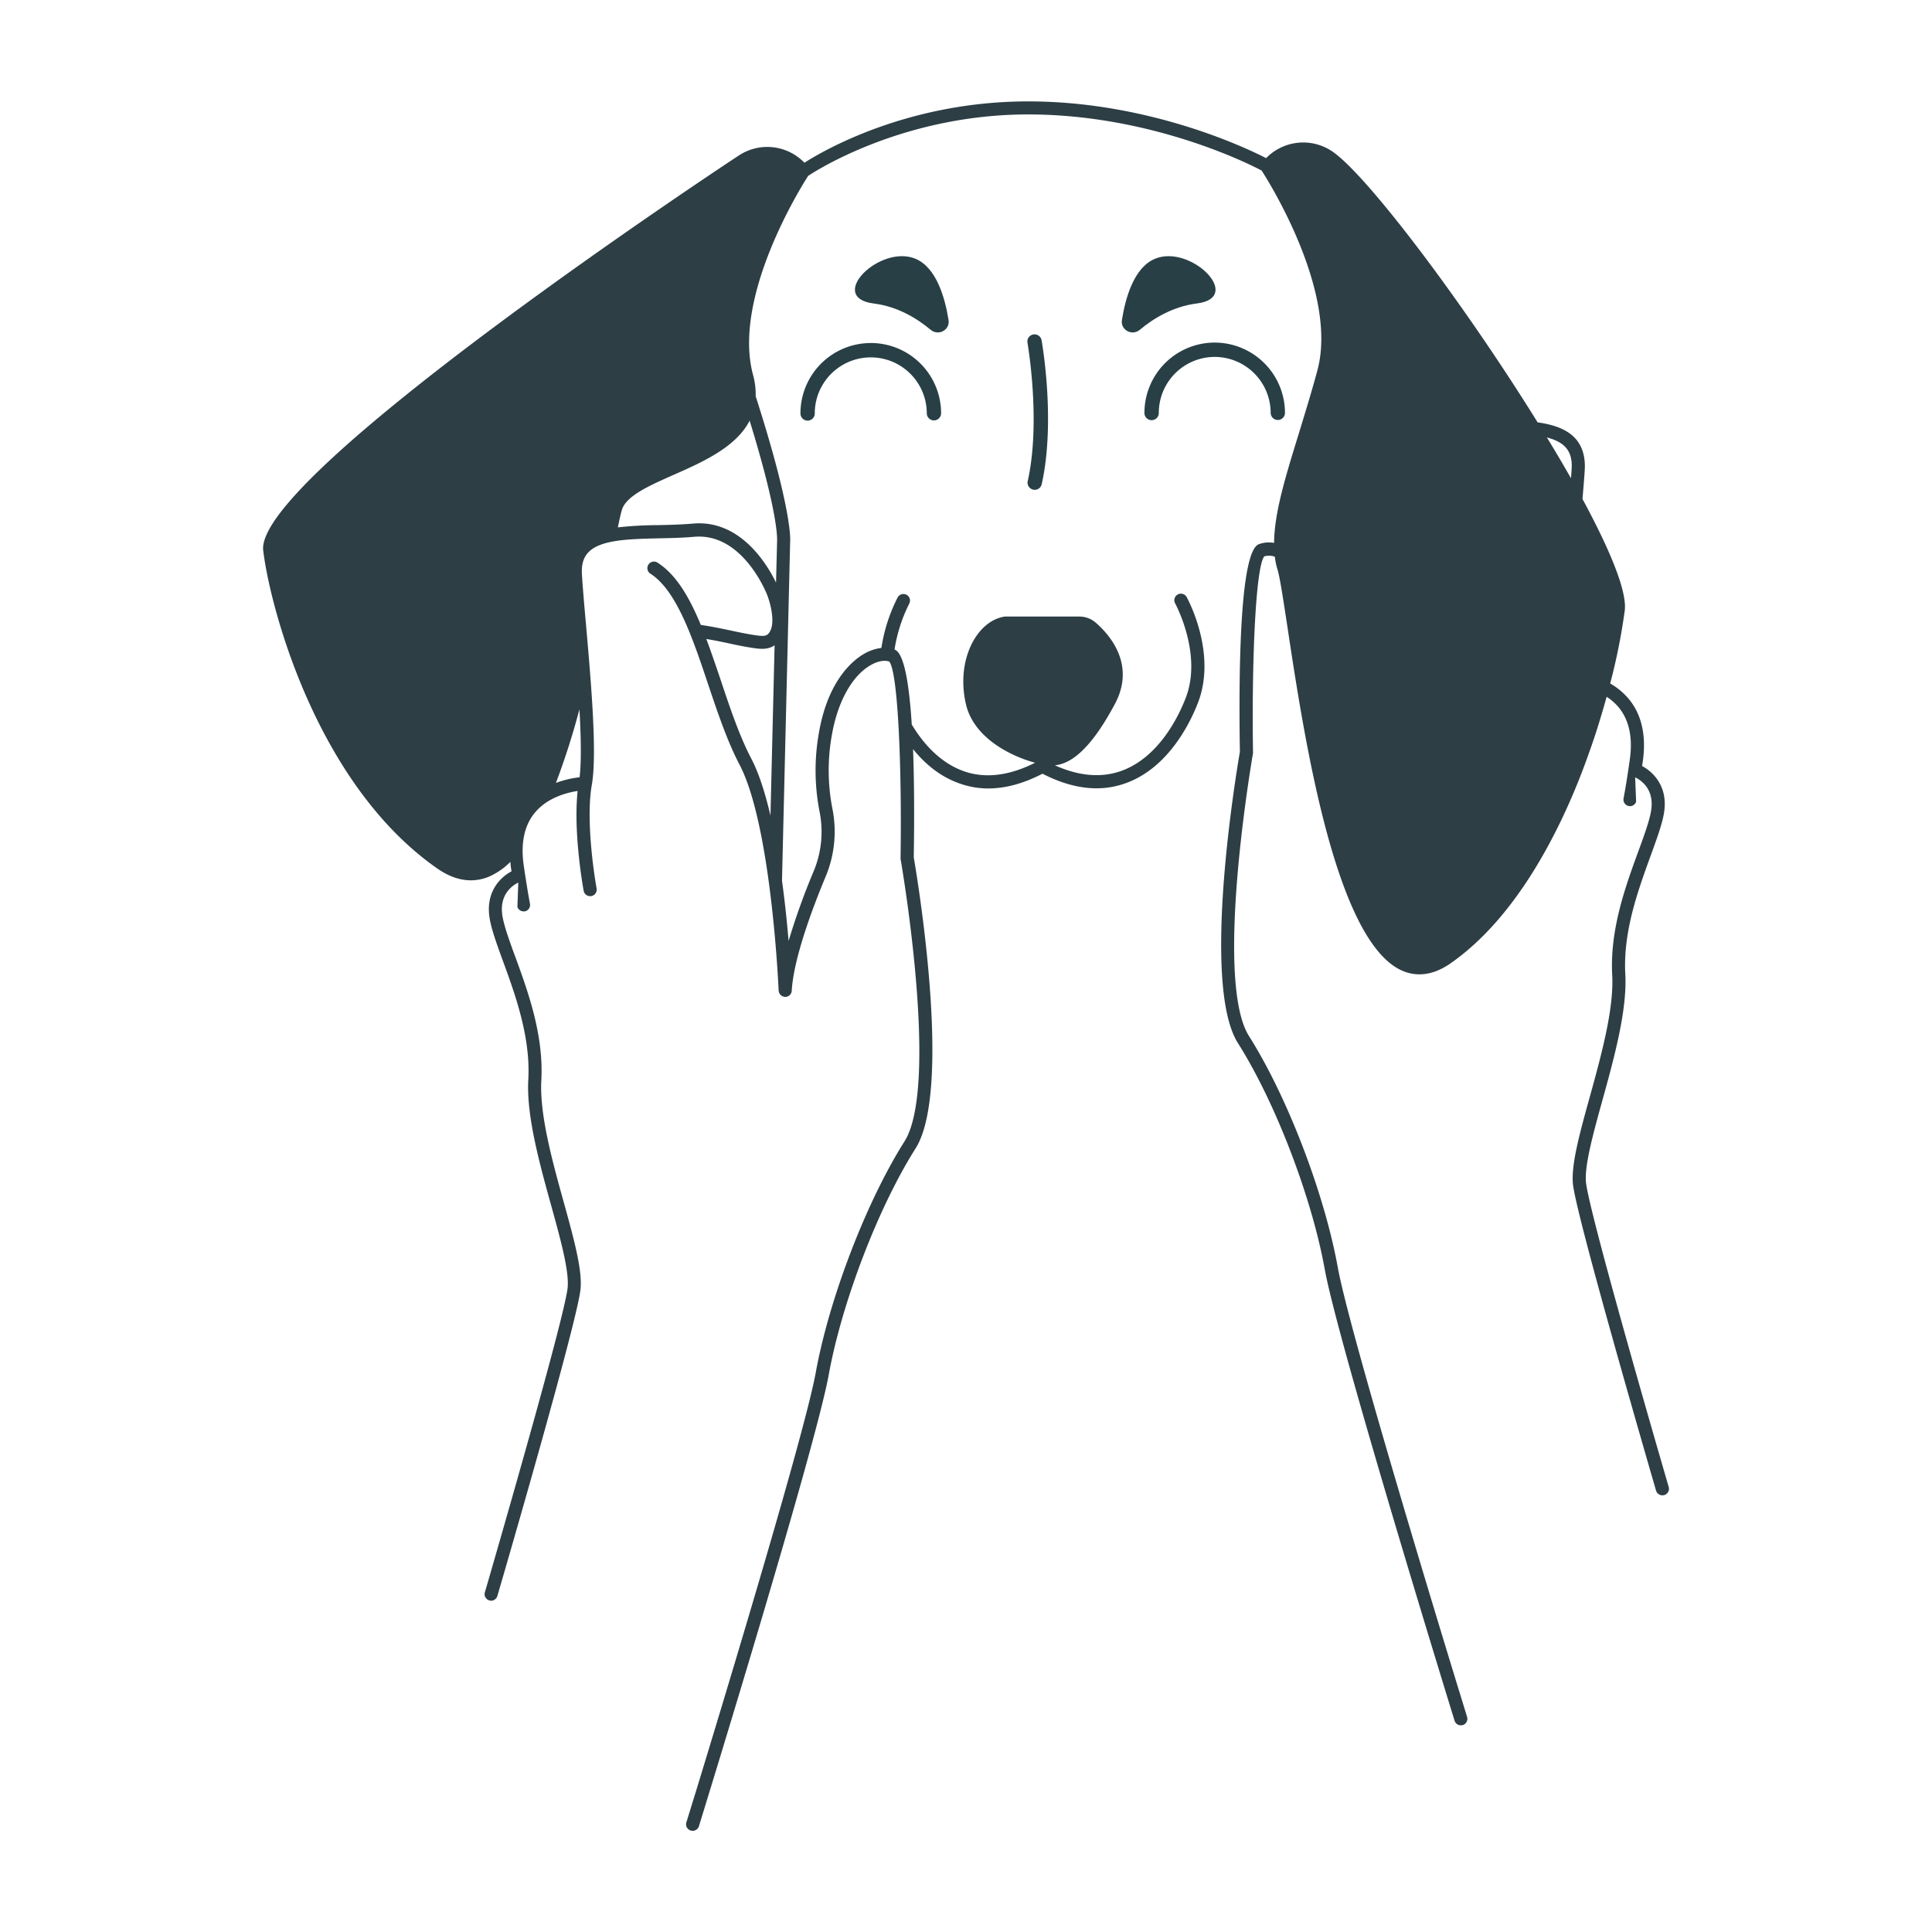
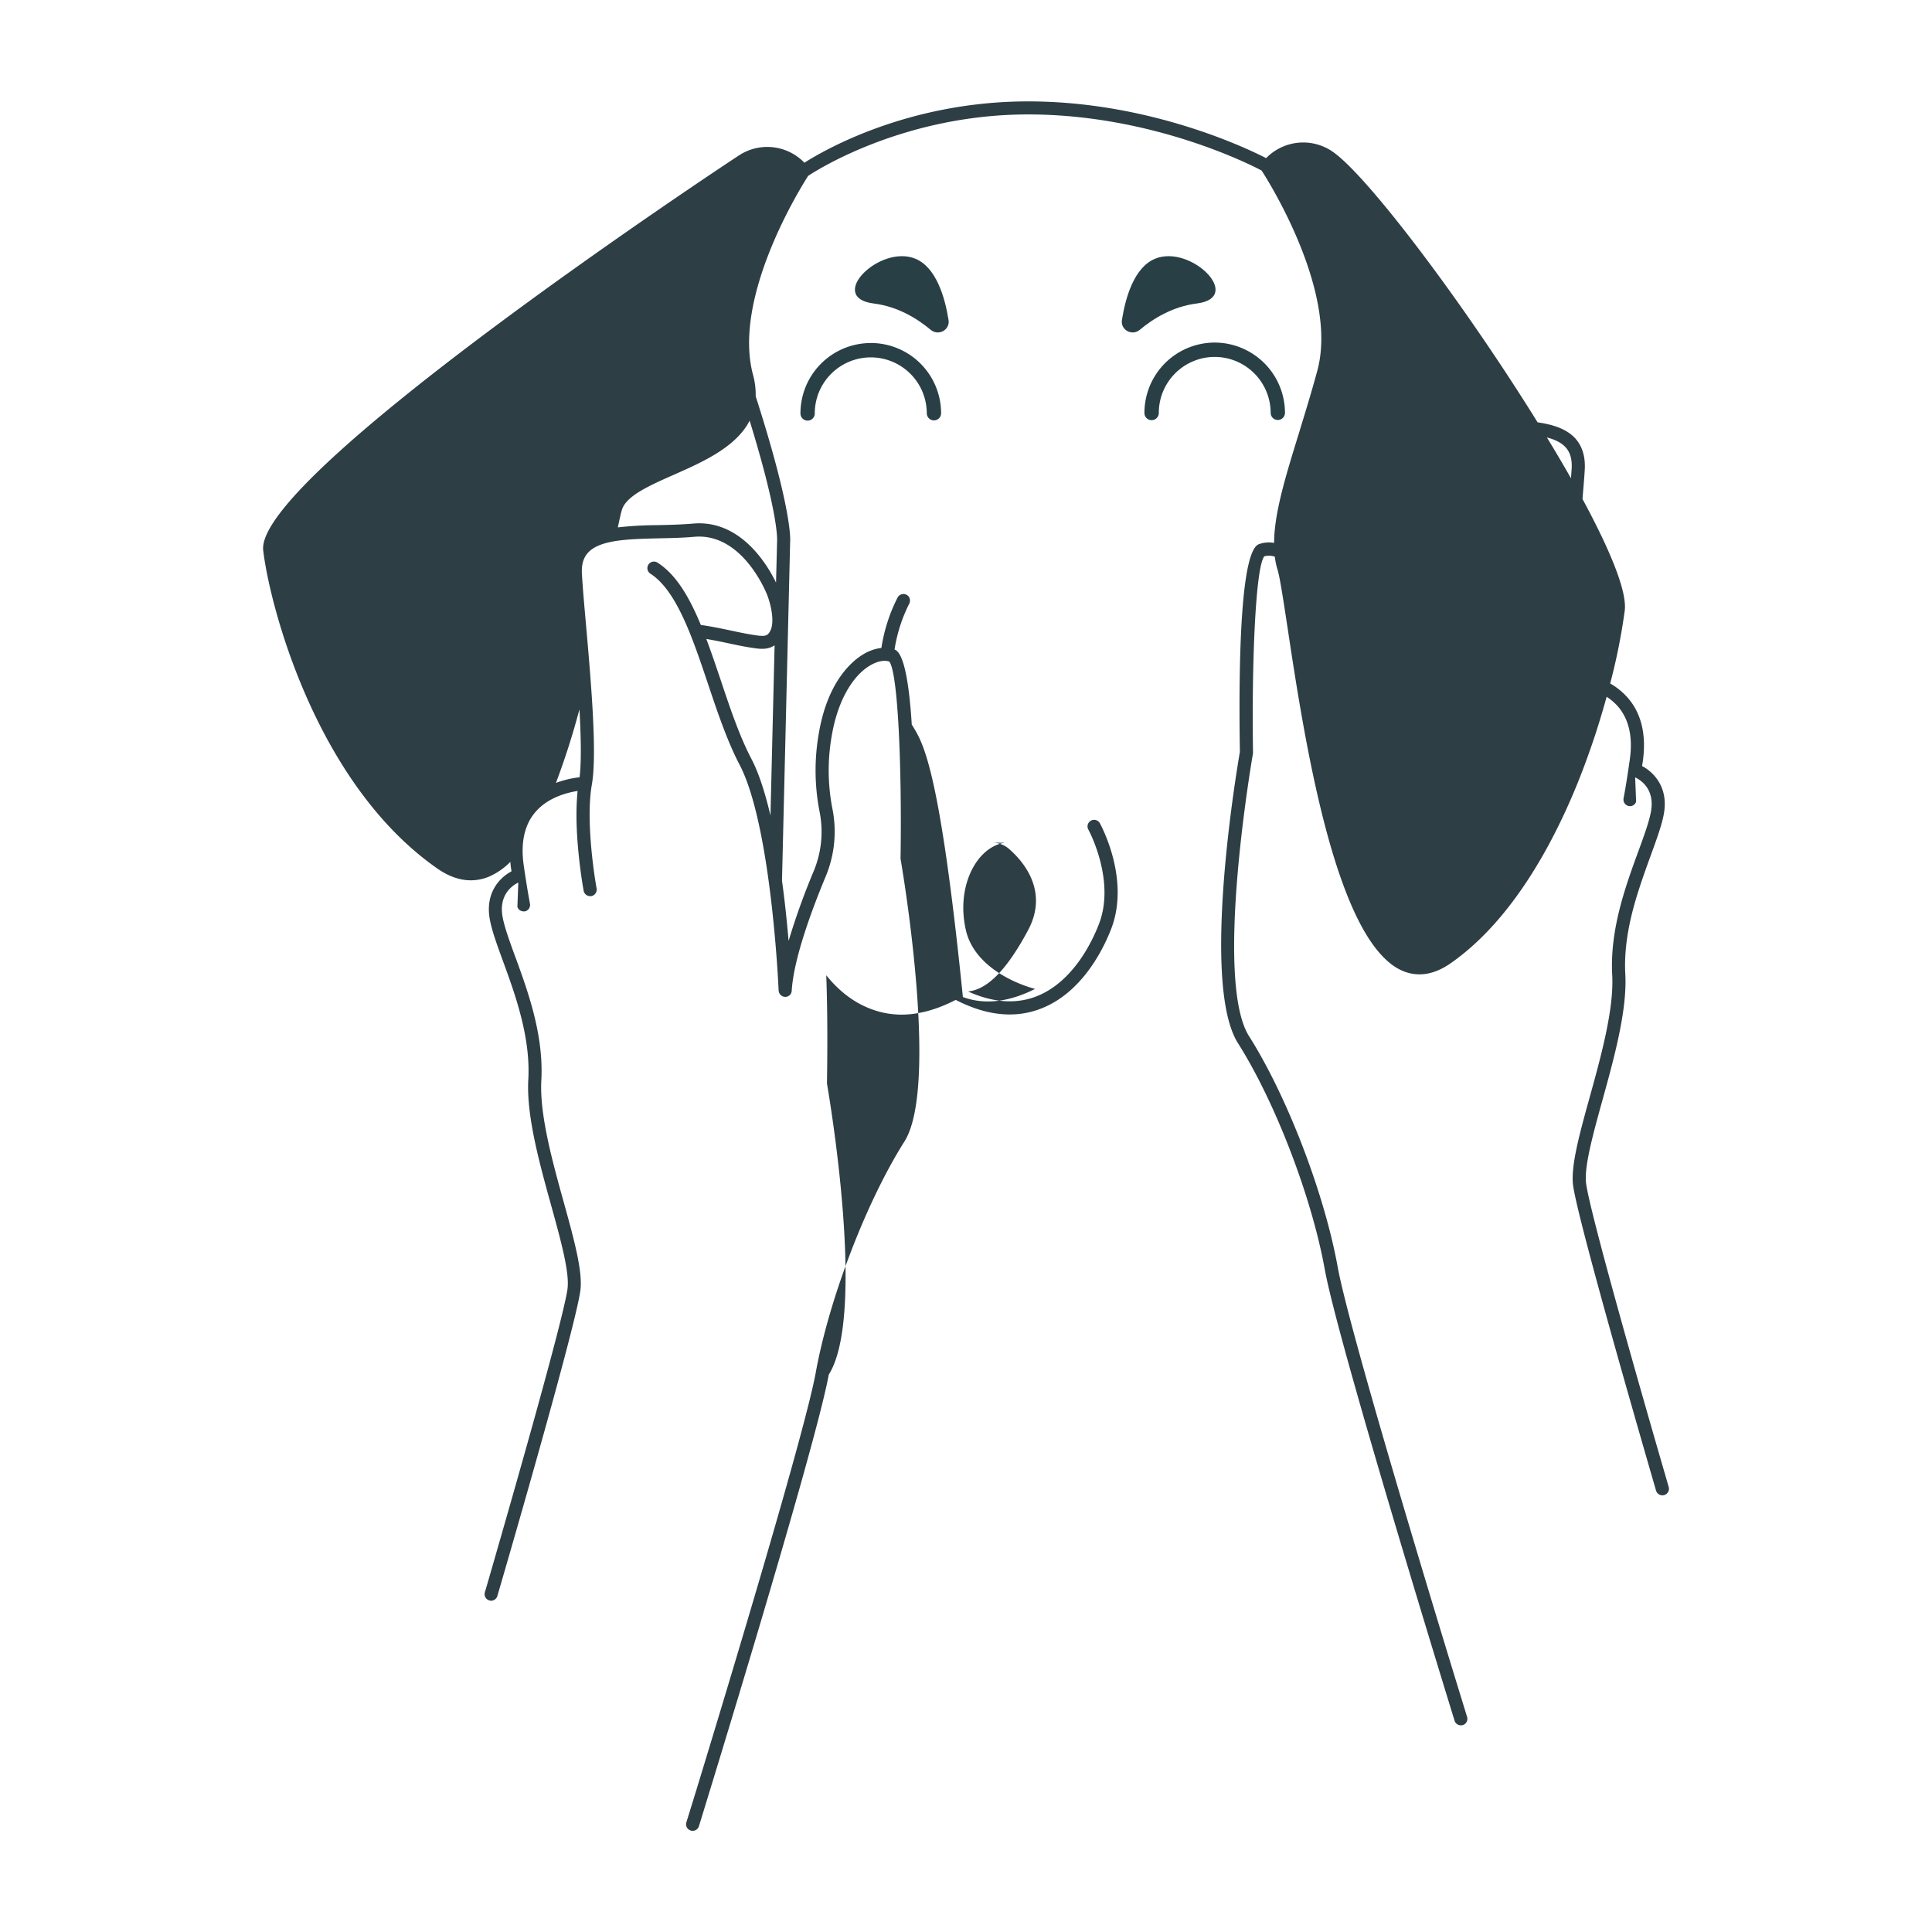
<svg xmlns="http://www.w3.org/2000/svg" id="Layer_1" data-name="Layer 1" viewBox="0 0 1080 1080">
  <defs>
    <style>.cls-1{fill:none;}.cls-2{fill:#2d3e45;}.cls-3{fill:#283f46;}</style>
  </defs>
  <path class="cls-1" d="M324,434.5c1.05-8.86.76-22.74-.11-38a411.57,411.57,0,0,1-13.13,41.15A56.05,56.05,0,0,1,324,434.5Z" />
  <path class="cls-1" d="M376.69,265.38c-13.73,6.09-26.7,11.84-29.07,19.67-.59,1.94-1.33,5.32-2.21,9.76a215.92,215.92,0,0,1,22.65-1.27c6.46-.14,13.14-.28,19.37-.83,26.33-2.35,41.35,22.65,46.39,33l.56-23.18c.07-.84.89-14.67-15.34-67.38C411.47,249.93,392.75,258.26,376.69,265.38Z" />
  <path class="cls-1" d="M421.33,362.29c-5.17-.74-10.31-1.85-15.28-2.92-3.67-.8-7.42-1.54-11.19-2.2,2.74,7.31,5.34,15,8,22.88C408,395.46,413.35,411.4,420,424.1c4.32,8.27,7.83,19.48,10.7,31.83L433,360.75C429.18,363.34,424.67,362.76,421.33,362.29Z" />
-   <path class="cls-2" d="M932.82,831.22c-.09-.27-1.62-5.58-4.1-14.13-10.89-37.58-39.78-138.42-42.07-155.48-1.22-9.13,3.78-27.27,9.09-46.48,6.52-23.54,13.9-50.27,12.82-70.43-.94-16.83,3-33.43,7.88-48.37,2.07-6.39,4.27-12.47,6.34-18.14,3.24-8.91,6.08-16.65,7.25-22.86,2.88-15-5.49-23.62-12.11-27.13.14-.86.27-1.62.41-2.52,2.07-14.63-.68-26.55-8.15-35.33a38.25,38.25,0,0,0-10.08-8.28,335.62,335.62,0,0,0,8.15-40.81c1.3-10.89-8.37-34.11-23.63-62.33.5-6,1-11.65,1.26-16.24.45-7.34-1.35-13.28-5.35-17.69-4.82-5.22-12.24-7.65-21-8.91C818.61,170.08,763.71,97,744.31,84.35a28.94,28.94,0,0,0-36.54,4.05c-9.31-4.81-64.48-31.72-133-31.72h-.31c-66.56.09-113.4,27-124.79,34.29a28.81,28.81,0,0,0-36.58-4.1c-2.75,1.76-271,178.56-265.95,220.86,3.69,31,29.47,130.46,97.29,177.75,6.3,4.41,12.6,6.62,18.72,6.62a26.37,26.37,0,0,0,10.08-2,38.15,38.15,0,0,0,12.06-8.32c.09.9.13,1.84.27,2.79s.27,1.66.36,2.52c-6.57,3.46-14.94,12.1-12.06,27.09,1.17,6.25,4,14,7.24,22.9,2.07,5.63,4.28,11.75,6.35,18.09,4.81,15,8.82,31.55,7.87,48.42-1.12,20.12,6.3,46.85,12.83,70.43,5.31,19.17,10.3,37.3,9.09,46.48C314.92,737.53,286,838.33,275.14,876c-2.47,8.55-4,13.81-4.09,14.08a3.62,3.62,0,0,0,2.47,4.55,3.08,3.08,0,0,0,1,.18,3.65,3.65,0,0,0,3.51-2.66c1.8-6.07,43.51-149.17,46.39-170.68,1.44-10.62-3.51-28.58-9.27-49.37-6.39-23-13.59-49.14-12.55-68.08,1.39-25.29-7.34-49.41-14.45-68.9-.09-.18-.13-.36-.22-.54-3.15-8.64-5.85-16.11-6.93-21.73-2.43-12.6,5.4-17.87,8.73-19.49l-.5,13.59a3.62,3.62,0,0,0,3.42,2.52,4.29,4.29,0,0,0,.72,0,3.68,3.68,0,0,0,2.88-4.32c-.27-1.35-.54-3-.85-4.68-.77-4.46-1.67-10.13-2.66-16.88-1.75-12.46.41-22.41,6.44-29.52,7-8.28,17.77-11,23.71-11.92-.18,1.66-.31,3.37-.4,5.13-1.35,22.18,3.51,49.36,3.78,50.67a3.66,3.66,0,0,0,3.6,3c.22,0,.4,0,.63,0a3.71,3.71,0,0,0,3-4.28c0-.09-.41-2.29-.95-5.85-1.66-11.11-4.63-35.68-1.71-52.15,3.06-17.37-.45-57.47-3.28-89.73-.95-10.49-1.8-20.39-2.25-27.77-.36-5.35.76-9.36,3.42-12.24,6.66-7.24,22.59-7.6,39.46-8,6.62-.14,13.41-.27,19.89-.86,26.91-2.34,40.28,31.19,40.82,32.63,2.38,6.25,4,15.07,1.84,19.62-1.48,3.15-2.83,3.6-8.37,2.79-4.9-.72-9.94-1.8-14.76-2.84-5.17-1.08-10.48-2.16-15.84-2.92-6.39-15.44-13.77-28.17-24.21-34.83a3.66,3.66,0,0,0-4,6.16c14.67,9.36,23.63,36,32.27,61.79,5.26,15.66,10.71,31.9,17.64,45.09,13.45,25.83,19,84.1,20.92,111.46.63,8.87.86,14.54.86,14.76a2.65,2.65,0,0,1,.13.54,4.27,4.27,0,0,0,.18.68,5.9,5.9,0,0,0,.36.63,5.71,5.71,0,0,0,.36.49,4.62,4.62,0,0,0,.59.45,3.38,3.38,0,0,0,.54.36l.76.23a.91.91,0,0,1,.36.09c.05,0,.09,0,.18,0a3.59,3.59,0,0,0,3.87-3.46c1.08-17.6,10.85-44.28,18.86-63.54A65.18,65.18,0,0,0,465.31,452a111.28,111.28,0,0,1-.27-41.22c3.24-18.72,11.48-33.35,22-39.15,3.73-2.07,7.47-2.75,10.08-1.8,4.95,6.16,7.06,60.3,6.3,109.62a3.77,3.77,0,0,0,0,.67c.23,1.26,22,126.59,2.16,158-21.28,33.62-42.07,87.84-49.54,129-6.08,33.57-50.67,180.81-66.65,233.1-3.46,11.25-5.58,18.09-5.71,18.5a3.62,3.62,0,0,0,2.43,4.54,2.92,2.92,0,0,0,1.08.18,3.67,3.67,0,0,0,3.51-2.56c2.65-8.64,65.11-211.23,72.58-252.45C470.62,728,491,674.84,511.8,642c21-33.21.49-153.9-1-162.77.32-19.93.32-41.44-.4-60.48,6.3,7.83,14.67,15.12,25.42,19a47.59,47.59,0,0,0,16.65,3c9.63,0,19.76-2.79,30.29-8.24,10.48,5.4,20.56,8.15,30.1,8.15a47.46,47.46,0,0,0,16.83-3c23.94-8.82,36-34.42,40.05-45,10.58-27.67-5.71-57.64-6.39-58.9a3.67,3.67,0,0,0-6.43,3.55c.18.32,15.34,28.31,5.94,52.74-3.69,9.63-14.58,32.94-35.69,40.77-11.29,4.14-23.89,3.11-37.48-3,8.28-.9,19.26-7.52,33.57-34.34,11.74-22.09-3-38.74-10.89-45.54a13.93,13.93,0,0,0-9.09-3.28H561.79c-15.52,2.11-27.54,24-21.87,48.82,4.37,19.22,25.47,29.34,38.7,32.9-14.67,7.38-28.26,9-40.36,4.54C524.94,426,515.62,414.92,509.68,405c-1.44-22.77-4.27-39.69-9.45-41.85,0-.05-.09-.05-.18-.05a86.46,86.46,0,0,1,8.19-25.6,3.69,3.69,0,0,0-1.44-5,3.74,3.74,0,0,0-5,1.44,92.94,92.94,0,0,0-9.09,28.26,25.32,25.32,0,0,0-9.18,3c-6,3.33-20.52,14.22-25.74,44.37a119.81,119.81,0,0,0,.31,43.92,57.33,57.33,0,0,1-3.42,33.93A386.27,386.27,0,0,0,440.83,526c-.85-9.85-2-21.55-3.69-33.66L441.69,303c.09-.68,1.48-16.88-19.26-81.5a41.49,41.49,0,0,0-1.49-12c-11.65-43.38,26.69-104.76,30.83-111.19,5.62-3.74,54-34.25,122.67-34.34h.31c70,0,125.64,28.76,130.5,31.37,1.67,2.56,43.2,66.73,31.19,111.69-3.38,12.51-7,24.16-10.44,35.46-7.43,24.07-13.68,44.32-13.77,61a16.22,16.22,0,0,0-8.64.77c-10.08,4.23-11.3,65.34-10.49,116.05-1.53,8.91-22.05,129.6-1.08,162.81,20.84,32.9,41.22,86,48.51,126.36C748,750.71,810.46,953.3,813.12,961.9a3.65,3.65,0,0,0,3.51,2.56,4.74,4.74,0,0,0,1.08-.13,3.63,3.63,0,0,0,2.38-4.59c-.09-.36-2.2-7.25-5.67-18.5-16-52.24-60.61-199.48-66.64-233-7.47-41.18-28.26-95.4-49.55-129-19.84-31.36,1.94-156.64,2.16-157.9a3.54,3.54,0,0,0,.05-.72c-.77-49.32,1.35-103.46,6.3-109.62a10.21,10.21,0,0,1,5.89.18,41,41,0,0,0,1.58,7.47c1.3,4.32,3.15,16.6,5.53,32.17,7.92,52.47,21.78,143.42,49,178.92,4.68,6.08,9.72,10.58,15.21,12.92a23.73,23.73,0,0,0,9.54,2q8.57,0,17.46-6.21c35.14-24.52,58.27-69.07,71.5-102.1,3.65-9.14,6.84-18.14,9.68-26.78,2.25-7,4.23-13.68,6-20.07a31.08,31.08,0,0,1,6.53,5.67c6,7.16,8.19,17.06,6.39,29.52-.95,6.8-1.85,12.42-2.61,16.88-.32,1.75-.59,3.33-.86,4.68a3.69,3.69,0,0,0,2.88,4.32,4.57,4.57,0,0,0,.72.09,3.62,3.62,0,0,0,3.42-2.52l-.54-13.59c3.38,1.62,11.21,6.84,8.78,19.44-1.08,5.67-3.78,13.09-6.93,21.73a3.59,3.59,0,0,0-.23.59c-7.11,19.48-15.84,43.56-14.44,68.85,1,18.94-6.17,45-12.56,68.08C882.91,634,878,651.94,879.36,662.6c2.92,21.47,44.64,164.57,46.39,170.69a3.73,3.73,0,0,0,3.56,2.61,3.81,3.81,0,0,0,1-.14A3.68,3.68,0,0,0,932.82,831.22ZM324,434.5a55.5,55.5,0,0,0-13.23,3.15,419.81,419.81,0,0,0,13.14-41.13C324.78,411.77,325.05,425.63,324,434.5Zm106.7,21.42c-2.88-12.33-6.39-23.54-10.71-31.82-6.66-12.69-12-28.62-17.15-44.05-2.65-7.83-5.26-15.57-8-22.86,3.78.63,7.56,1.39,11.21,2.16,5,1.08,10.12,2.2,15.3,2.92,3.33.5,7.83,1.08,11.65-1.53ZM419.05,235.15c16.25,52.69,15.39,66.51,15.35,67.36l-.59,23.18c-5-10.35-20.07-35.33-46.39-33-6.21.54-12.92.72-19.35.86a208.6,208.6,0,0,0-22.68,1.26c.9-4.46,1.66-7.83,2.25-9.77,2.34-7.83,15.34-13.59,29.07-19.66C392.77,258.28,411.45,250,419.05,235.15Zm459.14,32.22c-4.19-7.38-8.69-15-13.46-22.82,4.41,1.13,8,2.84,10.4,5.45,2.65,2.88,3.78,6.88,3.42,12.19C878.46,263.81,878.32,265.57,878.19,267.37Z" />
+   <path class="cls-2" d="M932.82,831.22c-.09-.27-1.62-5.58-4.1-14.13-10.89-37.58-39.78-138.42-42.07-155.48-1.22-9.13,3.78-27.27,9.09-46.48,6.52-23.54,13.9-50.27,12.82-70.43-.94-16.83,3-33.43,7.88-48.37,2.07-6.39,4.27-12.47,6.34-18.14,3.24-8.91,6.08-16.65,7.25-22.86,2.88-15-5.49-23.62-12.11-27.13.14-.86.27-1.62.41-2.52,2.07-14.63-.68-26.55-8.15-35.33a38.25,38.25,0,0,0-10.08-8.28,335.62,335.62,0,0,0,8.15-40.81c1.3-10.89-8.37-34.11-23.63-62.33.5-6,1-11.65,1.26-16.24.45-7.34-1.35-13.28-5.35-17.69-4.82-5.22-12.24-7.65-21-8.91C818.61,170.08,763.71,97,744.31,84.35a28.94,28.94,0,0,0-36.54,4.05c-9.31-4.81-64.48-31.72-133-31.72h-.31c-66.56.09-113.4,27-124.79,34.29a28.81,28.81,0,0,0-36.58-4.1c-2.75,1.76-271,178.56-265.95,220.86,3.69,31,29.47,130.46,97.29,177.75,6.3,4.41,12.6,6.62,18.72,6.62a26.37,26.37,0,0,0,10.08-2,38.15,38.15,0,0,0,12.06-8.32c.09.9.13,1.84.27,2.79s.27,1.66.36,2.52c-6.57,3.46-14.94,12.1-12.06,27.09,1.17,6.25,4,14,7.24,22.9,2.07,5.63,4.28,11.75,6.35,18.09,4.81,15,8.82,31.55,7.87,48.42-1.12,20.12,6.3,46.85,12.83,70.43,5.31,19.17,10.3,37.3,9.09,46.48C314.92,737.53,286,838.33,275.14,876c-2.47,8.55-4,13.81-4.09,14.08a3.62,3.62,0,0,0,2.47,4.55,3.08,3.08,0,0,0,1,.18,3.65,3.65,0,0,0,3.51-2.66c1.8-6.07,43.51-149.17,46.39-170.68,1.44-10.62-3.51-28.58-9.27-49.37-6.39-23-13.59-49.14-12.55-68.08,1.39-25.29-7.34-49.41-14.45-68.9-.09-.18-.13-.36-.22-.54-3.15-8.64-5.85-16.11-6.93-21.73-2.43-12.6,5.4-17.87,8.73-19.49l-.5,13.59a3.62,3.62,0,0,0,3.42,2.52,4.29,4.29,0,0,0,.72,0,3.68,3.68,0,0,0,2.88-4.32c-.27-1.35-.54-3-.85-4.68-.77-4.46-1.67-10.13-2.66-16.88-1.75-12.46.41-22.41,6.44-29.52,7-8.28,17.77-11,23.71-11.92-.18,1.66-.31,3.37-.4,5.13-1.35,22.18,3.51,49.36,3.78,50.67a3.66,3.66,0,0,0,3.6,3c.22,0,.4,0,.63,0a3.71,3.71,0,0,0,3-4.28c0-.09-.41-2.29-.95-5.85-1.66-11.11-4.63-35.68-1.71-52.15,3.06-17.37-.45-57.47-3.28-89.73-.95-10.49-1.8-20.39-2.25-27.77-.36-5.35.76-9.36,3.42-12.24,6.66-7.24,22.59-7.6,39.46-8,6.62-.14,13.41-.27,19.89-.86,26.91-2.34,40.28,31.19,40.82,32.63,2.38,6.25,4,15.07,1.84,19.62-1.48,3.15-2.83,3.6-8.37,2.79-4.9-.72-9.94-1.8-14.76-2.84-5.17-1.08-10.48-2.16-15.84-2.92-6.39-15.44-13.77-28.17-24.21-34.83a3.66,3.66,0,0,0-4,6.16c14.67,9.36,23.63,36,32.27,61.79,5.26,15.66,10.71,31.9,17.64,45.09,13.45,25.83,19,84.1,20.92,111.46.63,8.87.86,14.54.86,14.76a2.65,2.65,0,0,1,.13.54,4.27,4.27,0,0,0,.18.68,5.9,5.9,0,0,0,.36.63,5.71,5.71,0,0,0,.36.49,4.62,4.62,0,0,0,.59.45,3.38,3.38,0,0,0,.54.36l.76.23a.91.91,0,0,1,.36.09c.05,0,.09,0,.18,0a3.59,3.59,0,0,0,3.87-3.46c1.08-17.6,10.85-44.28,18.86-63.54A65.18,65.18,0,0,0,465.31,452a111.28,111.28,0,0,1-.27-41.22c3.24-18.72,11.48-33.35,22-39.15,3.73-2.07,7.47-2.75,10.08-1.8,4.95,6.16,7.06,60.3,6.3,109.62a3.77,3.77,0,0,0,0,.67c.23,1.26,22,126.59,2.16,158-21.28,33.62-42.07,87.84-49.54,129-6.08,33.57-50.67,180.81-66.65,233.1-3.46,11.25-5.58,18.09-5.71,18.5a3.62,3.62,0,0,0,2.43,4.54,2.92,2.92,0,0,0,1.08.18,3.67,3.67,0,0,0,3.51-2.56c2.65-8.64,65.11-211.23,72.58-252.45c21-33.21.49-153.9-1-162.77.32-19.93.32-41.44-.4-60.48,6.3,7.83,14.67,15.12,25.42,19a47.59,47.59,0,0,0,16.65,3c9.63,0,19.76-2.79,30.29-8.24,10.48,5.4,20.56,8.15,30.1,8.15a47.46,47.46,0,0,0,16.83-3c23.94-8.82,36-34.42,40.05-45,10.58-27.67-5.71-57.64-6.39-58.9a3.67,3.67,0,0,0-6.43,3.55c.18.32,15.34,28.31,5.94,52.74-3.69,9.63-14.58,32.94-35.69,40.77-11.29,4.14-23.89,3.11-37.48-3,8.28-.9,19.26-7.52,33.57-34.34,11.74-22.09-3-38.74-10.89-45.54a13.93,13.93,0,0,0-9.09-3.28H561.79c-15.52,2.11-27.54,24-21.87,48.82,4.37,19.22,25.47,29.34,38.7,32.9-14.67,7.38-28.26,9-40.36,4.54C524.94,426,515.62,414.92,509.68,405c-1.44-22.77-4.27-39.69-9.45-41.85,0-.05-.09-.05-.18-.05a86.46,86.46,0,0,1,8.19-25.6,3.69,3.69,0,0,0-1.44-5,3.74,3.74,0,0,0-5,1.44,92.94,92.94,0,0,0-9.09,28.26,25.32,25.32,0,0,0-9.18,3c-6,3.33-20.52,14.22-25.74,44.37a119.81,119.81,0,0,0,.31,43.92,57.33,57.33,0,0,1-3.42,33.93A386.27,386.27,0,0,0,440.83,526c-.85-9.85-2-21.55-3.69-33.66L441.69,303c.09-.68,1.48-16.88-19.26-81.5a41.49,41.49,0,0,0-1.49-12c-11.65-43.38,26.69-104.76,30.83-111.19,5.62-3.74,54-34.25,122.67-34.34h.31c70,0,125.64,28.76,130.5,31.37,1.67,2.56,43.2,66.73,31.19,111.69-3.38,12.51-7,24.16-10.44,35.46-7.43,24.07-13.68,44.32-13.77,61a16.22,16.22,0,0,0-8.64.77c-10.08,4.23-11.3,65.34-10.49,116.05-1.53,8.91-22.05,129.6-1.08,162.81,20.84,32.9,41.22,86,48.51,126.36C748,750.71,810.46,953.3,813.12,961.9a3.65,3.65,0,0,0,3.51,2.56,4.74,4.74,0,0,0,1.08-.13,3.63,3.63,0,0,0,2.38-4.59c-.09-.36-2.2-7.25-5.67-18.5-16-52.24-60.61-199.48-66.64-233-7.47-41.18-28.26-95.4-49.55-129-19.84-31.36,1.94-156.64,2.16-157.9a3.54,3.54,0,0,0,.05-.72c-.77-49.32,1.35-103.46,6.3-109.62a10.21,10.21,0,0,1,5.89.18,41,41,0,0,0,1.58,7.47c1.3,4.32,3.15,16.6,5.53,32.17,7.92,52.47,21.78,143.42,49,178.92,4.68,6.08,9.72,10.58,15.21,12.92a23.73,23.73,0,0,0,9.54,2q8.57,0,17.46-6.21c35.14-24.52,58.27-69.07,71.5-102.1,3.65-9.14,6.84-18.14,9.68-26.78,2.25-7,4.23-13.68,6-20.07a31.08,31.08,0,0,1,6.53,5.67c6,7.16,8.19,17.06,6.39,29.52-.95,6.8-1.85,12.42-2.61,16.88-.32,1.75-.59,3.33-.86,4.68a3.69,3.69,0,0,0,2.88,4.32,4.57,4.57,0,0,0,.72.09,3.62,3.62,0,0,0,3.42-2.52l-.54-13.59c3.38,1.62,11.21,6.84,8.78,19.44-1.08,5.67-3.78,13.09-6.93,21.73a3.59,3.59,0,0,0-.23.59c-7.11,19.48-15.84,43.56-14.44,68.85,1,18.94-6.17,45-12.56,68.08C882.91,634,878,651.94,879.36,662.6c2.92,21.47,44.64,164.57,46.39,170.69a3.73,3.73,0,0,0,3.56,2.61,3.81,3.81,0,0,0,1-.14A3.68,3.68,0,0,0,932.82,831.22ZM324,434.5a55.5,55.5,0,0,0-13.23,3.15,419.81,419.81,0,0,0,13.14-41.13C324.78,411.77,325.05,425.63,324,434.5Zm106.7,21.42c-2.88-12.33-6.39-23.54-10.71-31.82-6.66-12.69-12-28.62-17.15-44.05-2.65-7.83-5.26-15.57-8-22.86,3.78.63,7.56,1.39,11.21,2.16,5,1.08,10.12,2.2,15.3,2.92,3.33.5,7.83,1.08,11.65-1.53ZM419.05,235.15c16.25,52.69,15.39,66.51,15.35,67.36l-.59,23.18c-5-10.35-20.07-35.33-46.39-33-6.21.54-12.92.72-19.35.86a208.6,208.6,0,0,0-22.68,1.26c.9-4.46,1.66-7.83,2.25-9.77,2.34-7.83,15.34-13.59,29.07-19.66C392.77,258.28,411.45,250,419.05,235.15Zm459.14,32.22c-4.19-7.38-8.69-15-13.46-22.82,4.41,1.13,8,2.84,10.4,5.45,2.65,2.88,3.78,6.88,3.42,12.19C878.46,263.81,878.32,265.57,878.19,267.37Z" />
  <path class="cls-3" d="M486.72,191.76a39.31,39.31,0,0,0-39.26,39.37,4,4,0,0,0,4,4h0a4,4,0,0,0,4-4,31.31,31.31,0,0,1,31.26-31.35h0A31.31,31.31,0,0,1,518.08,231a4,4,0,0,0,4,4h0a4,4,0,0,0,4-4,39.31,39.31,0,0,0-39.37-39.26Z" />
  <path class="cls-3" d="M643.78,234.87h0a4,4,0,0,0,4-4A31.29,31.29,0,0,1,679,199.52h0a31.34,31.34,0,0,1,31.31,31.25,4,4,0,0,0,4,4h0a4,4,0,0,0,4-4,39.36,39.36,0,0,0-39.32-39.27H679a39.33,39.33,0,0,0-39.26,39.37A4,4,0,0,0,643.78,234.87Z" />
-   <path class="cls-3" d="M577.54,273.71a3.77,3.77,0,0,0,.88.1,4,4,0,0,0,3.9-3.13c7.84-35.07.26-78.63-.07-80.47a4,4,0,1,0-7.88,1.4c.07.44,7.63,43.8.14,77.32A4,4,0,0,0,577.54,273.71Z" />
  <path class="cls-3" d="M645.63,144.66c-11.51,4.8-16.4,21.19-18.47,34.23-.89,5.58,5.68,9.09,10,5.47,7.51-6.28,18.39-13,31.8-14.7C695.63,166.33,665.63,136.33,645.63,144.66Z" />
  <path class="cls-3" d="M530.25,178.89c-2.08-13-7-29.43-18.47-34.23-20-8.33-50,21.67-23.34,25,13.42,1.68,24.3,8.42,31.81,14.7C524.57,188,531.13,184.47,530.25,178.89Z" />
</svg>